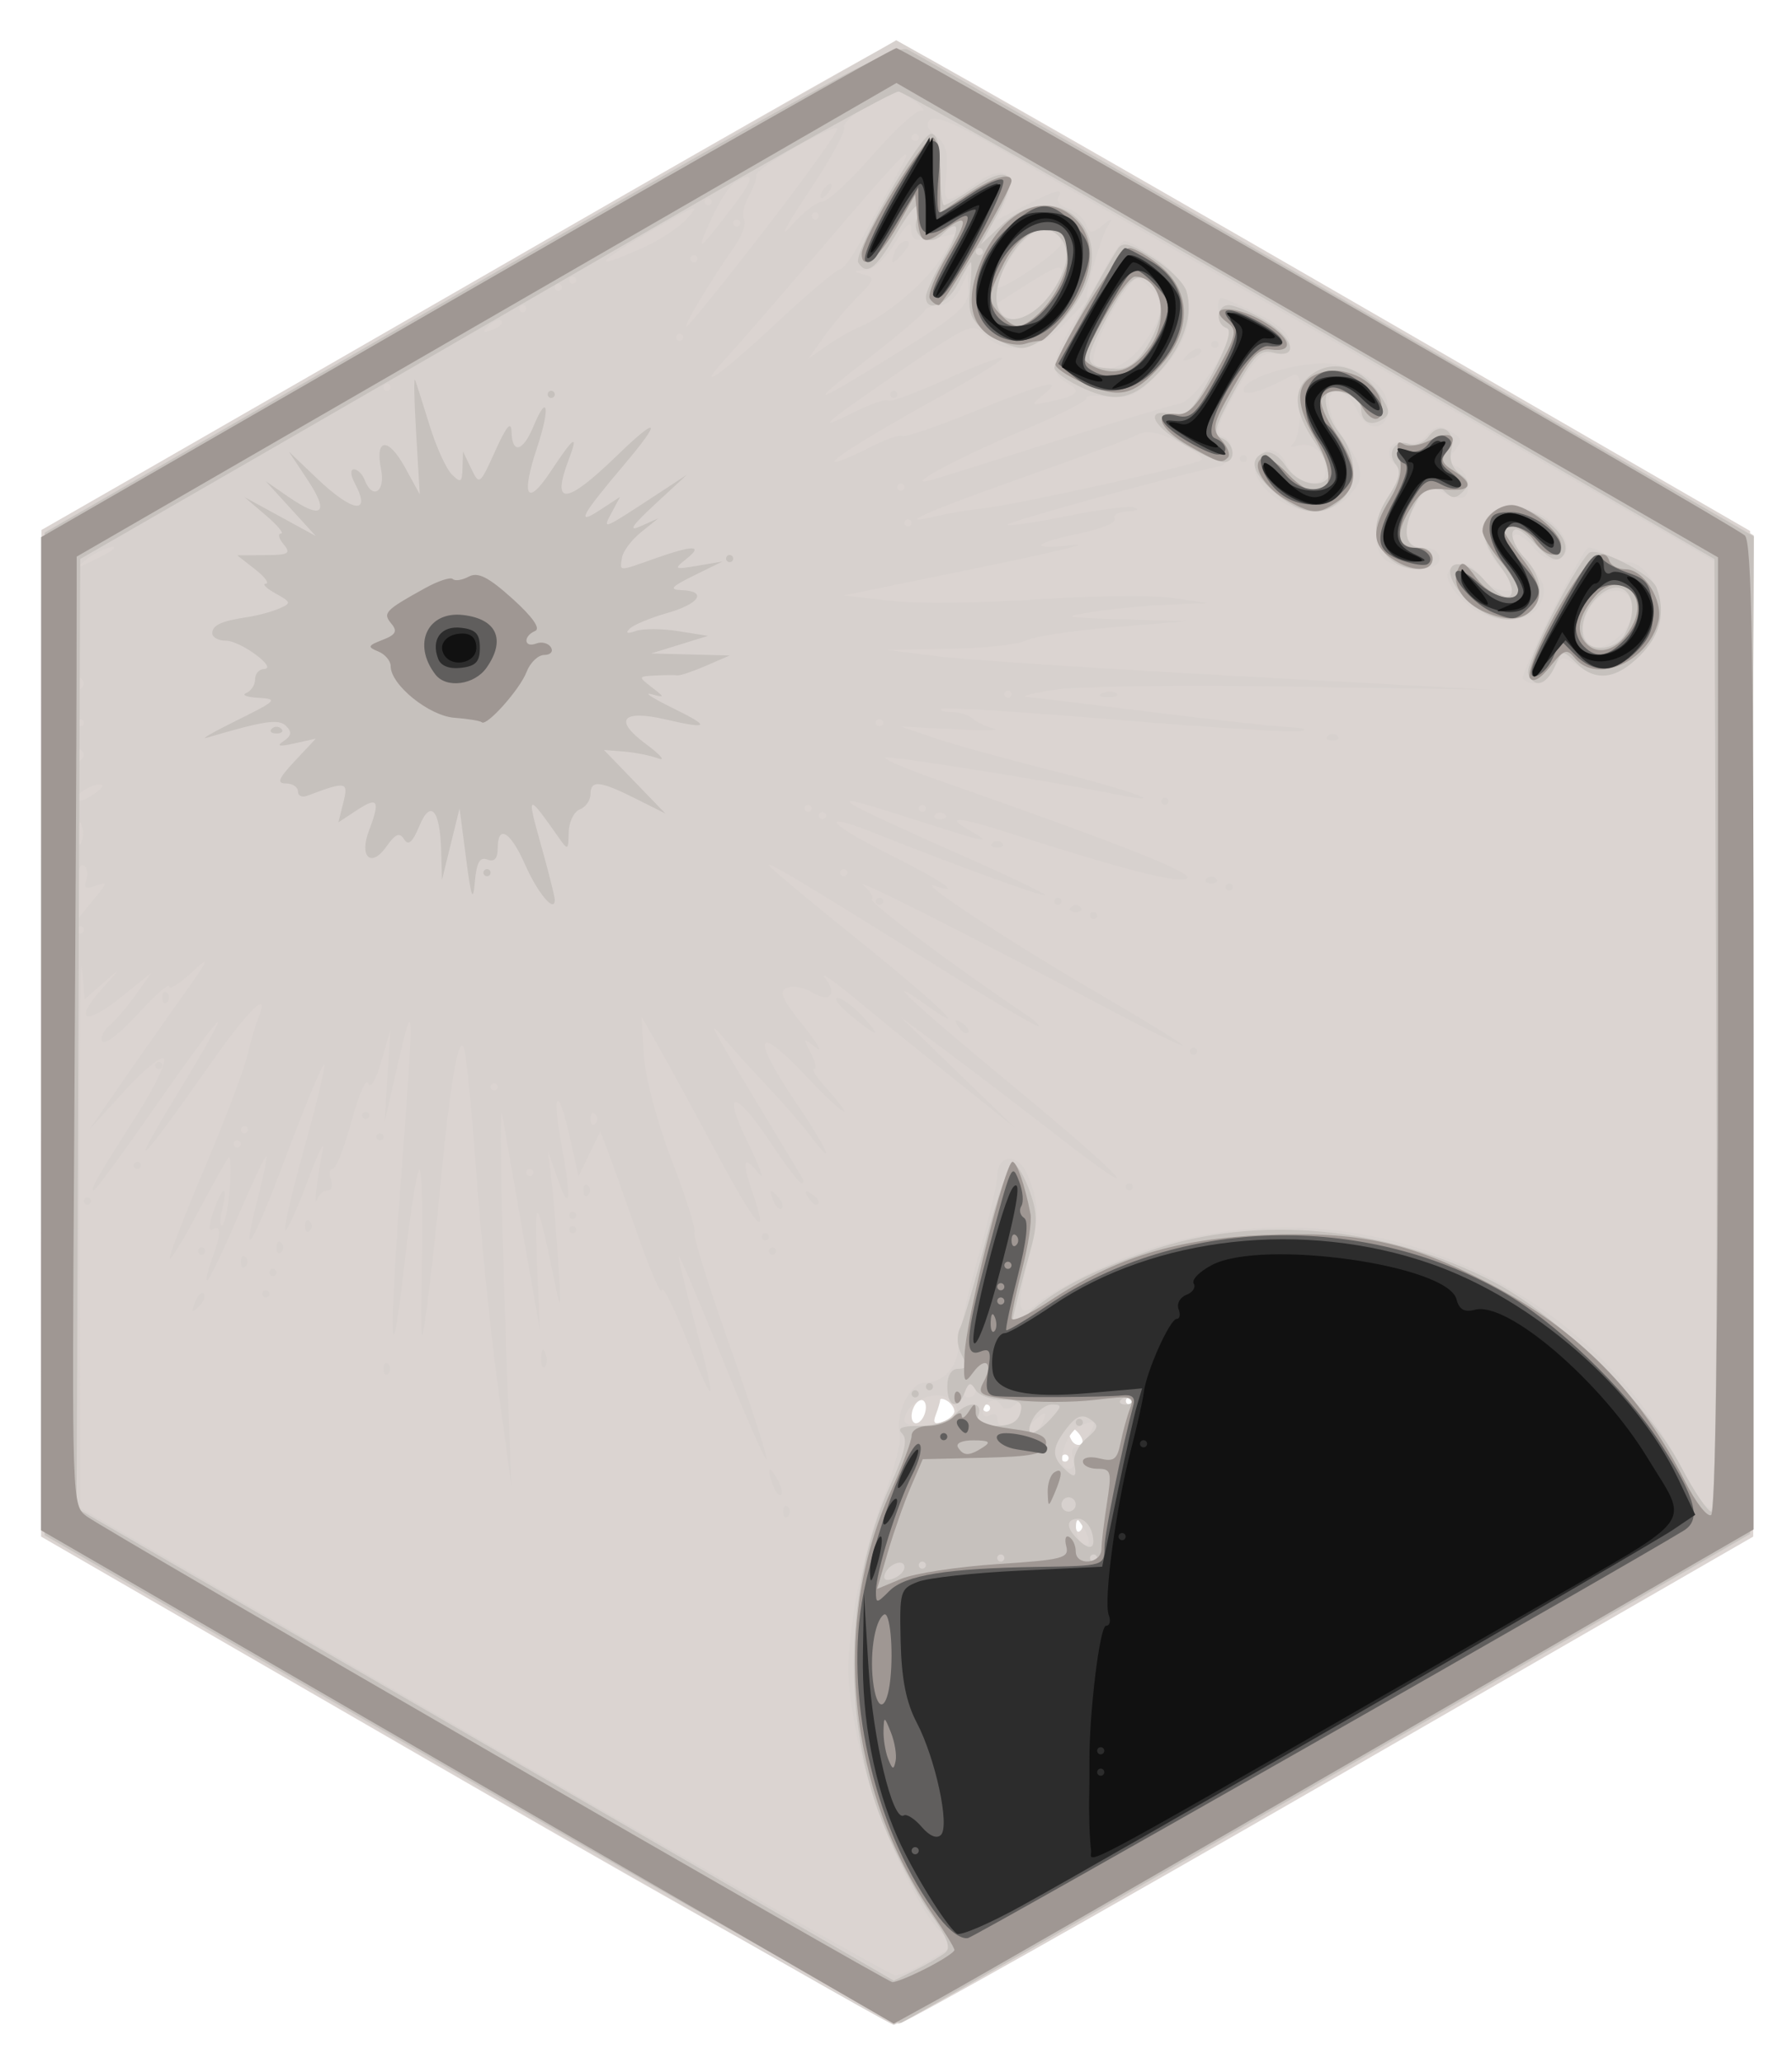
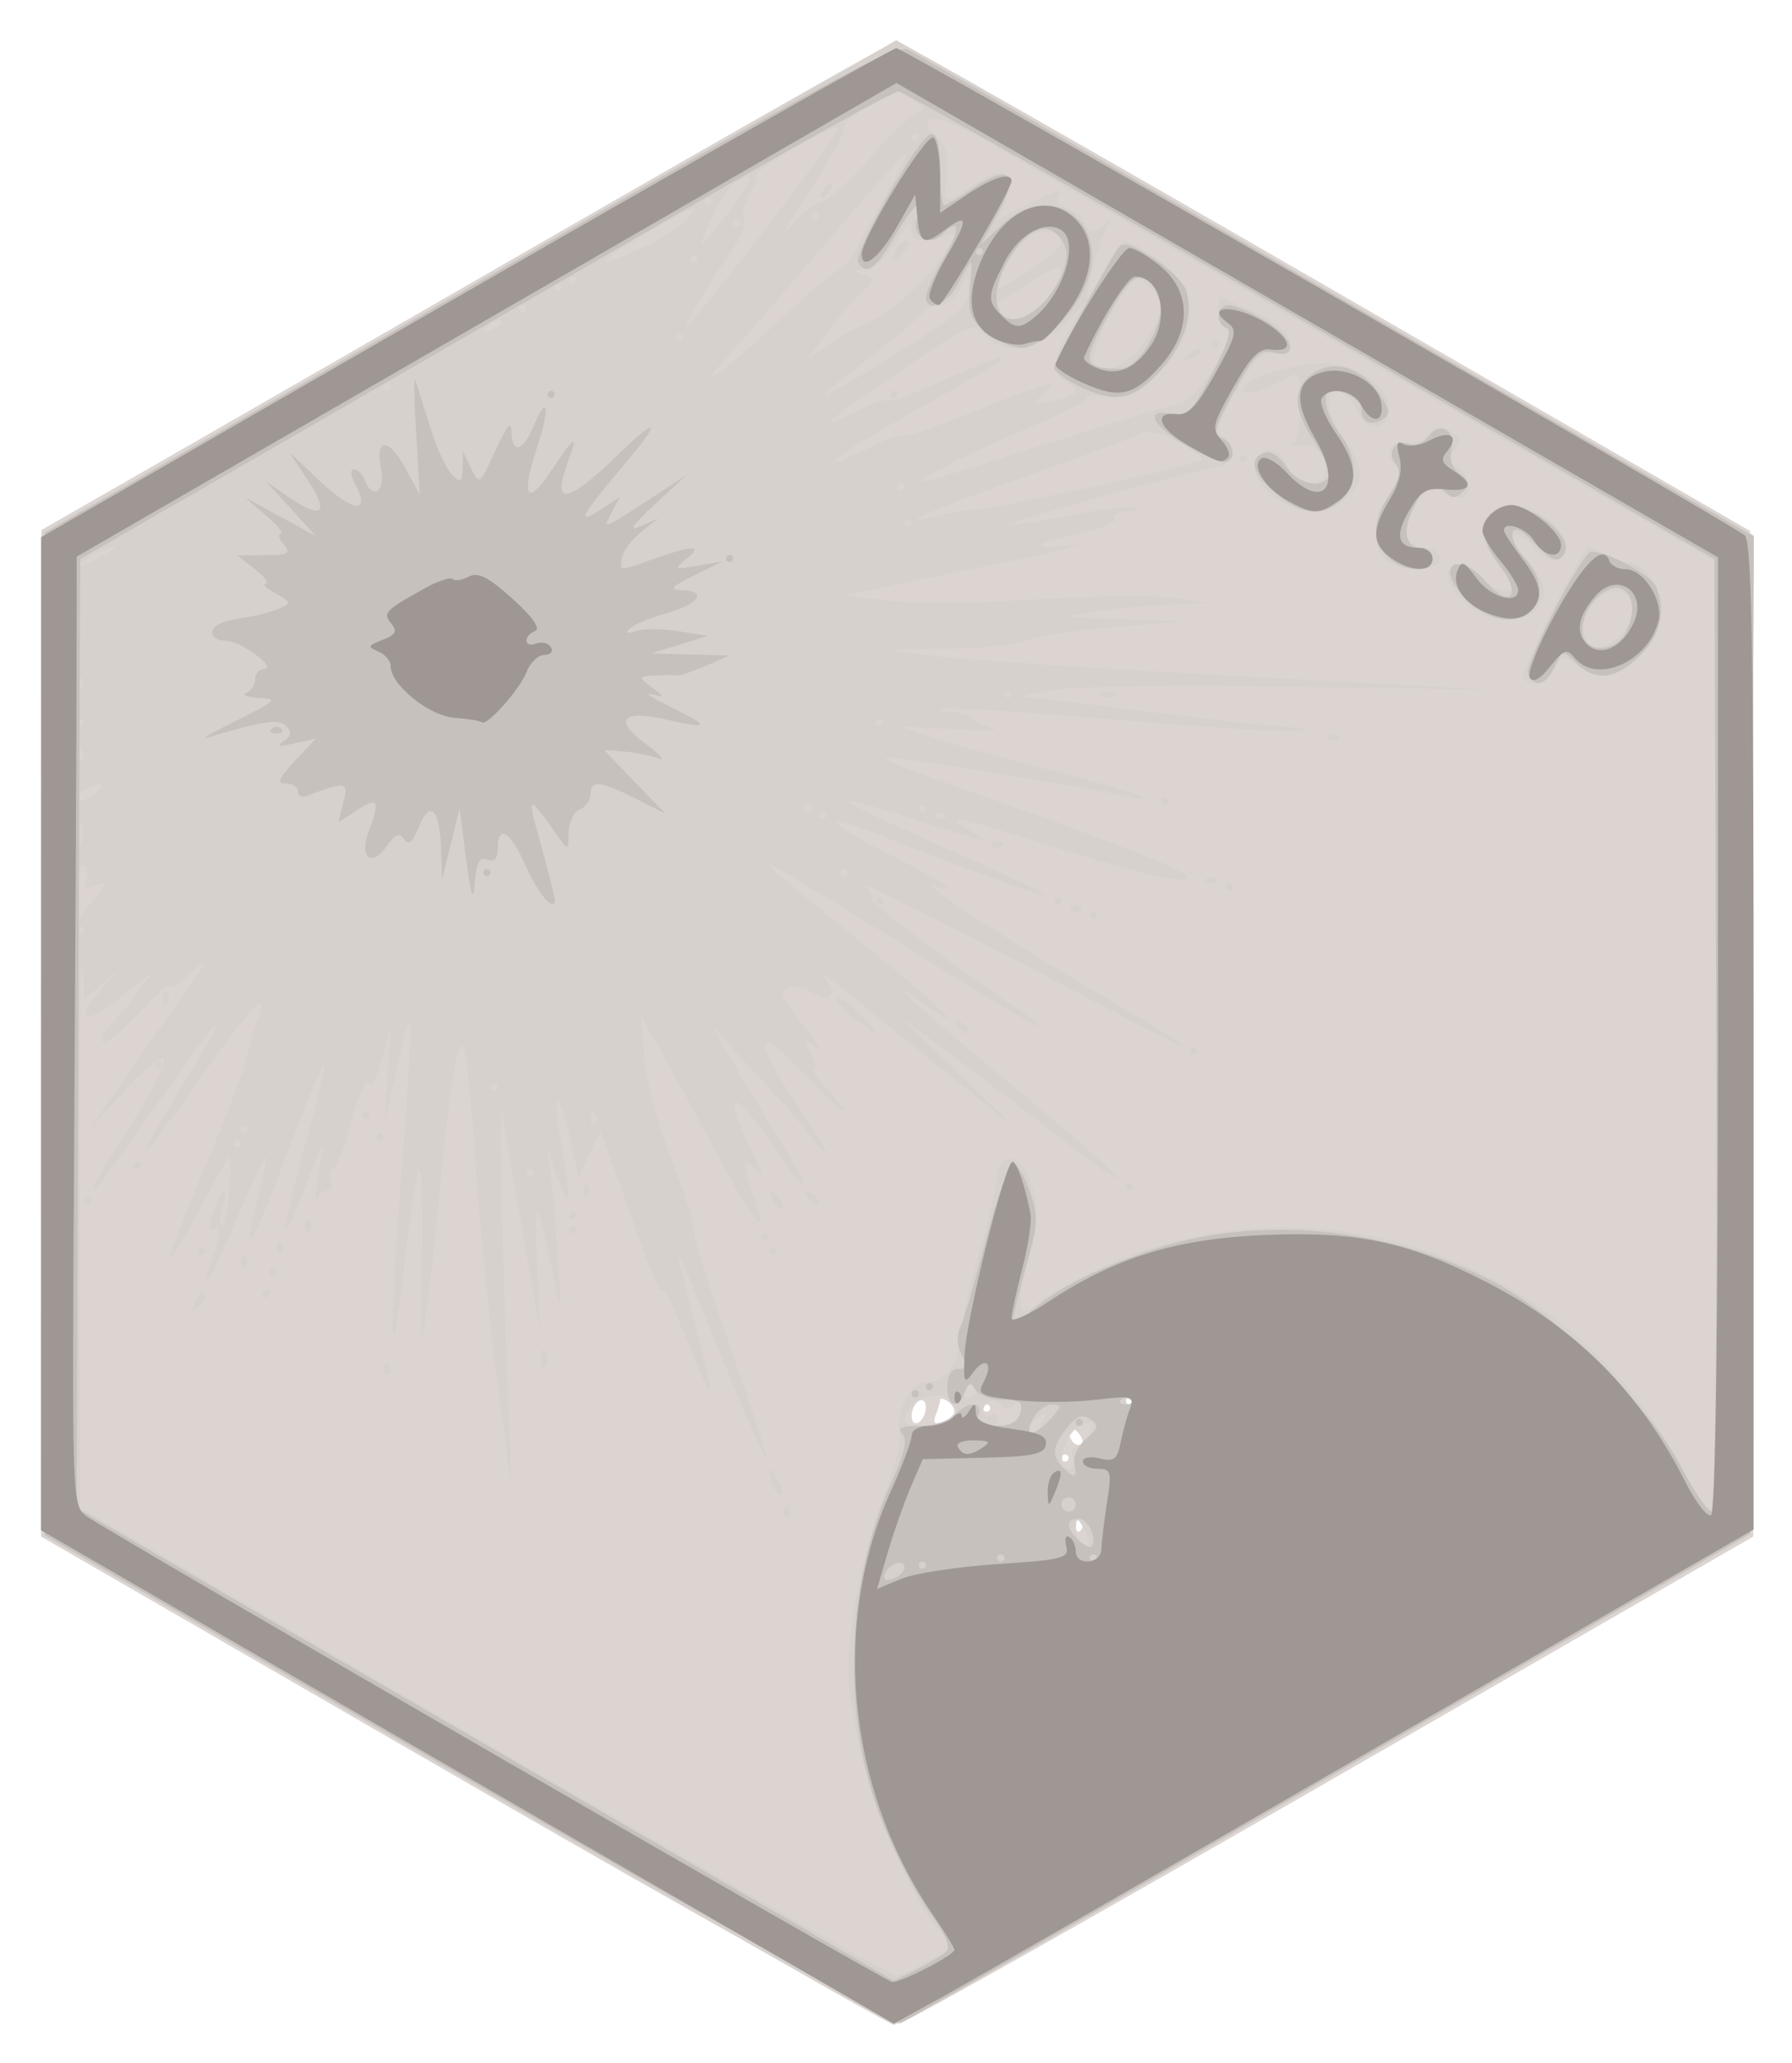
<svg xmlns="http://www.w3.org/2000/svg" role="img" viewBox="-7.66 -7.66 334.82 385.32">
  <title>MODIStsp logo</title>
  <g stroke-width="1.333">
    <path fill="#dbd4d1" d="M79.009 324.98L.019 279.333l.029-94 .029-94L19.705 80.081c10.795-6.189 46.524-26.739 79.396-45.667C131.974 15.486 159.32 0 159.871 0c.55 0 36.655 20.591 80.232 45.757l79.231 45.757.289 93.91.289 93.91-78.675 45.333c-43.271 24.933-79.701 45.474-80.956 45.647-1.255.172-37.827-20.228-81.272-45.333zm115.213-48.535c-.489-.489-.889-.089-.889.889 0 .978.4 1.378.889.889.489-.489.489-1.289 0-1.778zM192 264.667c0-.367-.3-.667-.667-.667-.367 0-.667.3-.667.667 0 .367.3.667.667.667.367 0 .667-.3.667-.667zm1.578-4.956c-.957-.957-1.578-1.035-1.578-.2 0 .758.4 1.778.889 2.267.489.489 1.199.579 1.578.2.379-.379-.021-1.399-.889-2.267zm-28.244-4.535c0-1.1-.6-1.629-1.333-1.176-.733.453-1.333 1.724-1.333 2.824s.6 1.629 1.333 1.176c.733-.453 1.333-1.724 1.333-2.824zm5.333.76c0-.612-.6-1.483-1.333-1.936-.733-.453-1.333-.538-1.333-.188 0 .35-.367 1.592-.815 2.76-.597 1.555-.239 1.903 1.333 1.3 1.182-.453 2.148-1.325 2.148-1.936zm6.667-.603c0-.367-.3-.667-.667-.667-.367 0-.667.3-.667.667s.3.667.667.667c.367 0 .667-.3.667-.667zM204 254c0-.367-.3-.667-.667-.667-.367 0-.667.3-.667.667 0 .367.3.667.667.667.367 0 .667-.3.667-.667z" />
    <path fill="#d7d1ce" d="M79.333 324.805L.667 279.192V91.657l79.564-45.9L159.795-.144l80.112 46.245 80.112 46.245-.342 93.327-.342 93.327L240 324.815c-43.633 25.198-79.933 45.767-80.667 45.709-.733-.058-36.733-20.632-80-45.719zm86.545 33.757l4.697-2.771-2.726-2.895c-5.124-5.443-12.986-23.906-15.358-36.067-2.01-10.305-2.095-13.319-.658-23.262.908-6.283 3.358-15.817 5.444-21.189 2.086-5.371 3.516-10.821 3.179-12.111-.945-3.613 1.854-9.594 4.511-9.642 3.774-.068 6.369-2.97 6.518-7.291.076-2.2 1.723-9.593 3.66-16.43 1.937-6.836 3.522-13.522 3.522-14.857 0-4.163 3.911-4.41 5.618-.354 2.315 5.497 2.32 8.26.034 16.644-2.273 8.337-1.649 10.612 2.006 7.31 1.288-1.163 6.216-3.946 10.95-6.184 40.546-19.164 89.487-2.131 109.919 38.254 1.962 3.877 4.138 6.696 4.837 6.264.786-.486 1.223-34.297 1.148-88.696l-.123-87.911-18.195-10.504c-26.606-15.36-98.025-56.524-117.501-67.724-6.422-3.693-10.431-5.276-11.262-4.445-.83.83-.426 1.92 1.134 3.062 1.841 1.346 2.299 3.084 1.904 7.226-.55 5.764-.499 5.775 5.965 1.296 4.833-3.349 7.49-1.441 5.149 3.696l-1.543 3.386 5.259-2.683c5.808-2.963 7.239-3.303 6.091-1.446-.421.681.389 1.603 1.798 2.051 1.41.447 2.925 1.758 3.368 2.913.688 1.792 1.134 1.833 3.046.283 1.929-1.565 2.067-1.539.993.183C197.936 36.798 194.783 48 195.512 48c.238 0 1.658-2.4 3.154-5.333 1.496-2.933 3.22-5.333 3.83-5.333.61 0 3.14 1.369 5.622 3.041 8.344 5.623 8.517 13.923.458 21.982-3.824 3.824-5.368 4.51-9.161 4.067-2.509-.293-4.338-.17-4.064.274.274.443-5.018 3.131-11.76 5.972-13.082 5.513-23.256 11.069-16.925 9.242C168.5 81.382 179 78.081 190 74.574c11-3.506 21.2-6.57 22.667-6.808 3.237-.525 11.32-13.326 8.92-14.126-1.477-.492-2.35-5.64-.956-5.64.347 0 3.347 1.32 6.667 2.932 3.951 1.919 6.036 3.791 6.036 5.417 0 1.796-.811 2.369-2.926 2.068-2.342-.334-3.78 1.095-7.202 7.157-3.47 6.148-3.905 7.717-2.309 8.329 2.458.943 1.799 5.04-.897 5.574-7.256 1.44-39.87 10.43-39.431 10.869.297.297 5.41-.453 11.362-1.667 5.952-1.214 11.552-1.911 12.445-1.549.893.362.238.705-1.455.763-1.693.058-2.735.661-2.315 1.34.42.679-2.545 1.922-6.588 2.761-9.023 1.873-9.597 3.08-1.018 2.139 3.483-.382-4.767 1.579-18.333 4.359L150 103.547l8.667 1.002c4.767.551 17.067.435 27.333-.257 10.267-.692 21.667-.821 25.333-.287l6.667.972-7.333.295c-4.033.162-10.333.762-14 1.333-6.207.967-5.84 1.063 5.333 1.402l12 .364-13.718 1.128c-7.545.621-14.855 1.737-16.246 2.481-1.39.744-7.817 1.44-14.282 1.546L158 113.72l9.333 1.181c5.133.649 30.633 2.328 56.667 3.732l47.333 2.551L234 120.589c-20.533-.327-40.633-.068-44.667.575-4.033.643-6.397 1.244-5.253 1.336 1.144.091 11.644 1.359 23.333 2.817 11.689 1.458 23.353 2.74 25.92 2.848 2.567.108 3.467.437 2 .73-1.467.293-17.036-.67-34.598-2.139-17.562-1.47-32.212-2.391-32.556-2.048-.343.343.556.624 1.998.624 1.442 0 3.192.542 3.889 1.204.697.662 2.467 1.501 3.933 1.865 1.467.364-1.833.43-7.333.147l-10-.515 6 2.064c3.3 1.135 13.2 3.881 22 6.103 15.139 3.822 22.788 6.595 12.667 4.592-13.972-2.765-43.152-7.418-43.615-6.956-.296.296 3.847 2.074 9.205 3.952 35.629 12.487 49.214 17.873 47.113 18.679-2.079.798-11.897-1.736-33.296-8.595-9.339-2.993-12.044-3.19-7.408-.54 4.491 2.567 3.5 2.446-6.667-.812-14.455-4.633-16.538-5.186-15.243-4.052.684.599 9.196 4.587 18.915 8.86 9.72 4.274 17.488 7.955 17.262 8.18-.397.397-16.8-5.554-31.441-11.407-11.03-4.409-9.682-2.232 2.369 3.828 10.106 5.081 13.833 7.665 8.471 5.872-3.871-1.294 13.971 10.425 30.667 20.141 8.617 5.015 15.667 9.362 15.667 9.659 0 .298-6.15-2.712-13.667-6.688-28.164-14.898-48.258-25.03-46.021-23.205 1.272 1.038 1.997 2.202 1.611 2.588-.581.581 15.597 12.692 28.707 21.489 1.813 1.217 2.859 2.212 2.323 2.212-.535 0-8.319-4.598-17.297-10.217C143.554 157.863 136 153.316 136 153.926c0 .31 7.178 6.326 15.952 13.369 15.268 12.255 22.82 19.426 13.381 12.705-9.082-6.467-2.394-.241 16.473 15.333 21.308 17.59 26.303 23.29 7.86 8.972-6.417-4.982-15.567-11.96-20.333-15.507l-8.667-6.449 10.667 10.325L182 202.999l-11.333-9.082c-6.233-4.995-14.633-11.82-18.667-15.166-4.033-3.346-6.498-5.02-5.477-3.719 2.382 3.035.787 4.678-2.531 2.606-1.404-.877-3.468-1.244-4.585-.815-1.621.622-1.025 2.033 2.947 6.978 2.738 3.409 3.831 5.299 2.427 4.199-2.408-1.888-2.462-1.832-.953 1 .879 1.65 1.173 3 .653 3-.52 0 .269 1.35 1.755 3 6.717 7.461 4.019 6.09-3.278-1.667-9.552-10.152-10.396-7.584-1.711 5.205 5.717 8.419 7.447 12.513 2.525 5.975-1.593-2.116-5.172-6.246-7.954-9.18-2.782-2.933-6.324-6.833-7.872-8.667-3.681-4.359-3.042-3.094 6.055 12 4.199 6.967 7.902 13.117 8.229 13.667.327.55.265 1-.137 1-.402 0-2.895-3.258-5.538-7.239-6.874-10.353-9.478-10.576-4.497-.385 2.229 4.56 3.212 7.241 2.184 5.957-2.981-3.722-3.403-2.742-1.366 3.17 3.308 9.603.98 7.082-6.722-7.277-4.109-7.66-8.93-16.497-10.714-19.637l-3.243-5.71.443 7.227c.254 4.14 2.492 12.547 5.239 19.682 2.637 6.851 4.533 12.88 4.212 13.399-.32.519 2.687 10.155 6.683 21.414 3.996 11.259 7.048 20.689 6.782 20.955-.266.266-3.987-8.213-8.27-18.841-4.283-10.628-7.921-19.187-8.086-19.02-.164.167 1.147 5.704 2.913 12.304 4.307 16.088 3.988 16.842-1.41 3.333-2.49-6.233-4.613-10.433-4.716-9.333-.104 1.1-2.178-3.7-4.61-10.667-2.432-6.967-4.976-14.089-5.654-15.827l-1.233-3.161-2.027 4.185-2.027 4.185-1.67-7.461c-2.17-9.695-3.375-8.487-1.524 1.527 1.909 10.328 1.636 13.07-.653 6.552l-1.873-5.333.65 5.333C95.724 215.6 96.292 222.5 96.63 228c.585 9.537.55 9.691-.752 3.333-3.212-15.678-3.766-16.252-3.218-3.333l.538 12.667-3.162-18c-1.739-9.9-3.468-19.8-3.841-22-.659-3.883-.112 22.815 1.105 54L87.898 270l-2.526-18.667c-1.389-10.267-3.212-28.267-4.051-40C80.482 199.6 79.438 189.1 79 188c-.985-2.477-2.594 6.913-4.342 25.333-.73 7.7-1.89 18.2-2.578 23.333-1.103 8.237-1.208 7.169-.892-9.095.197-10.136-.062-17.636-.574-16.667-.513.969-1.709 8.662-2.659 17.096-2.644 23.476-3.007 15.42-.695-15.422 2.502-33.372 2.456-34.87-.645-21.245L64.187 202l.549-8.667.549-8.667-1.729 6c-.987 3.425-2.022 5.153-2.411 4.027-.375-1.085-1.775 2.065-3.111 7-1.336 4.935-2.921 8.973-3.523 8.973s-.748.9-.326 2c.422 1.1.147 2-.611 2s-1.645.75-1.971 1.667c-.695 1.957-.064-3.686 1.027-9.178.418-2.102-.859.522-2.838 5.831-1.979 5.309-3.85 9.4-4.16 9.091-.309-.309 1.315-7.285 3.608-15.503 2.294-8.217 3.95-15.161 3.68-15.431-.27-.27-3.434 7.324-7.031 16.876-6.738 17.891-8.658 20.755-5.34 7.964 1.043-4.022 1.739-7.471 1.546-7.664-.193-.193-2.66 5.04-5.482 11.629-2.822 6.589-5.332 11.779-5.577 11.534-.245-.245.171-2.068.925-4.051 1.716-4.512 1.748-6.489.091-5.464-.759.469-.705-.857.13-3.255 1.76-5.048 2.833-5.294 1.654-.379-.484 2.017-.451 3.272.073 2.79.524-.482 1.141-3.665 1.371-7.072.23-3.408.138-5.916-.204-5.574-.342.342-2.959 5.024-5.815 10.405-2.856 5.381-5.209 9.182-5.228 8.448-.019-.735 2.973-8.434 6.649-17.109 3.676-8.675 7.207-17.974 7.846-20.664.639-2.69 1.595-5.941 2.125-7.224 2.249-5.447-1.856-1.474-9.006 8.716-14.155 20.172-15.932 21.495-5.071 3.776 3.767-6.146 6.668-11.357 6.445-11.58-.223-.223-5.386 6.756-11.474 15.508-6.088 8.752-11.349 15.913-11.689 15.913-.784 0 .587-2.398 7.984-13.965 3.27-5.114 5.588-9.877 5.151-10.584-.437-.707-3.759 1.977-7.383 5.965l-6.588 7.25 5.517-8c3.034-4.4 8.303-11.9 11.709-16.667 5.256-7.356 5.554-8.074 1.971-4.751-2.321 2.154-4.234 3.354-4.25 2.667-.016-.687-2.662 1.632-5.879 5.153-3.217 3.521-6.197 5.839-6.623 5.151-.425-.688.148-2.016 1.274-2.951 1.126-.935 3.362-3.545 4.969-5.802l2.921-4.103-5.65 4.54c-6.781 5.449-9.014 4.456-3.553-1.581 3.577-3.954 3.603-4.051.32-1.166l-3.583 3.149-.526-5.82c-.289-3.201-.477 18.174-.417 47.501l.108 53.321 75.333 43.622c41.433 23.992 76.049 43.648 76.924 43.679.875.031 3.704-1.19 6.288-2.715zm-27.211-83.895c0-.978.4-1.378.889-.889.489.489.489 1.289 0 1.778-.489.489-.889.089-.889-.889zm-1.835-4.718c-1.287-3.353-.907-4.218.665-1.515.778 1.338 1.134 2.714.791 3.058-.343.343-.998-.351-1.456-1.542zM64 248c0-.978.4-1.378.889-.889.489.489.489 1.289 0 1.778C64.4 249.378 64 248.978 64 248zm29.439-2.111c.064-1.553.38-1.869.806-.806.385.962.338 2.112-.105 2.556-.443.443-.758-.344-.7-1.75zm-64.686-10.28c.501-1.315 1.246-2.055 1.657-1.644.411.411.001 1.486-.91 2.391-1.317 1.307-1.47 1.154-.746-.746zM41.333 234c0-.367.3-.667.667-.667s.667.3.667.667c0 .367-.3.667-.667.667s-.667-.3-.667-.667zm1.333-4c0-.367.3-.667.667-.667.367 0 .667.3.667.667 0 .367-.3.667-.667.667-.367 0-.667-.3-.667-.667zm-5.333-2c0-.978.4-1.378.889-.889.489.489.489 1.289 0 1.778-.489.489-.889.089-.889-.889zm-8-2c0-.367.3-.667.667-.667s.667.3.667.667c0 .367-.3.667-.667.667s-.667-.3-.667-.667zM44 225.333c0-.978.4-1.378.889-.889.489.489.489 1.289 0 1.778C44.4 226.711 44 226.311 44 225.333zM136 226c0-.367.3-.667.667-.667.367 0 .667.3.667.667 0 .367-.3.667-.667.667-.367 0-.667-.3-.667-.667zm-1.333-2.667c0-.367.3-.667.667-.667.367 0 .667.3.667.667s-.3.667-.667.667c-.367 0-.667-.3-.667-.667zm-85.333-2c0-.978.4-1.378.889-.889.489.489.489 1.289 0 1.778-.489.489-.889.089-.889-.889zM98.667 222c0-.367.3-.667.667-.667.367 0 .667.3.667.667 0 .367-.3.667-.667.667-.367 0-.667-.3-.667-.667zm0-2.667c0-.367.3-.667.667-.667.367 0 .667.3.667.667S99.7 220 99.333 220c-.367 0-.667-.3-.667-.667zm38.086-2.942c-.724-1.9-.57-2.053.746-.746.911.904 1.321 1.98.91 2.391-.411.411-1.156-.329-1.657-1.644zM8 216.667C8 216.3 8.3 216 8.667 216c.367 0 .667.3.667.667 0 .367-.3.667-.667.667-.367 0-.667-.3-.667-.667zm135.206-.873c-.589-.954-.366-1.177.588-.588 1.537.95 2.064 2.127.951 2.127-.323 0-1.016-.693-1.539-1.539zm-41.873-1.127c0-.978.4-1.378.889-.889.489.489.489 1.289 0 1.778-.489.489-.889.089-.889-.889zM202.667 214c0-.367.3-.667.667-.667.367 0 .667.3.667.667 0 .367-.3.667-.667.667-.367 0-.667-.3-.667-.667zm-185.333-4c0-.367.3-.667.667-.667s.667.3.667.667c0 .367-.3.667-.667.667s-.667-.3-.667-.667zm45.333-5.333c0-.367.3-.667.667-.667.367 0 .667.3.667.667 0 .367-.3.667-.667.667-.367 0-.667-.3-.667-.667zm-2.667-4c0-.367.3-.667.667-.667.367 0 .667.3.667.667 0 .367-.3.667-.667.667-.367 0-.667-.3-.667-.667zm-38.667-9.333c0-.367.3-.667.667-.667s.667.3.667.667S22.367 192 22 192s-.667-.3-.667-.667zm193.333-2.667c0-.367.3-.667.667-.667.367 0 .667.3.667.667 0 .367-.3.667-.667.667-.367 0-.667-.3-.667-.667zm-63.333-6.625c-2.2-1.803-3.355-3.3-2.566-3.327.789-.026 2.843 1.452 4.566 3.285 3.979 4.236 3.138 4.253-2 .041zm19.873 1.753c-.589-.954-.366-1.177.588-.588 1.537.95 2.064 2.127.951 2.127-.323 0-1.016-.693-1.539-1.539zm-148.539-5.127c0-.978.4-1.378.889-.889.489.489.489 1.289 0 1.778-.489.489-.889.089-.889-.889zM196 163.333c0-.367.3-.667.667-.667.367 0 .667.3.667.667s-.3.667-.667.667c-.367 0-.667-.3-.667-.667zm-3.556-1.556c.489-.489 1.289-.489 1.778 0 .489.489.089.889-.889.889-.978 0-1.378-.4-.889-.889zM156 160.667c0-.367.3-.667.667-.667.367 0 .667.3.667.667 0 .367-.3.667-.667.667-.367 0-.667-.3-.667-.667zm33.333 0c0-.367.3-.667.667-.667s.667.3.667.667c0 .367-.3.667-.667.667s-.667-.3-.667-.667zm32-2.667c0-.367.3-.667.667-.667s.667.3.667.667c0 .367-.3.667-.667.667s-.667-.3-.667-.667zm-3.556-1.556c.489-.489 1.289-.489 1.778 0 .489.489.089.889-.889.889-.978 0-1.378-.4-.889-.889zm-40-6.667c.489-.489 1.289-.489 1.778 0 .489.489.089.889-.889.889-.978 0-1.378-.4-.889-.889zM209.333 142c0-.367.3-.667.667-.667s.667.3.667.667c0 .367-.3.667-.667.667s-.667-.3-.667-.667zm31.111-12.222c.489-.489 1.289-.489 1.778 0 .489.489.089.889-.889.889-.978 0-1.378-.4-.889-.889zm-42.028-8.022c.962-.385 2.112-.338 2.556.105.443.443-.344.758-1.75.7-1.553-.064-1.869-.38-.806-.806zm78.481-2.636c-.686-.686 9.633-21.625 12.026-24.402.292-.339 1.696.111 3.119 1s3.403 1.616 4.399 1.616c3.074 0 6.225 4.66 6.225 9.208 0 3.009-1.19 5.521-3.897 8.228-4.365 4.365-7.47 4.859-11.742 1.866-2.666-1.867-3.016-1.813-4.344.667-1.432 2.675-4.092 3.511-5.786 1.817zm17.998-7.993c3.639-3.294 3.23-8.46-.67-8.46-3.517 0-7.054 5.25-5.778 8.577 1.035 2.698 3.384 2.655 6.447-.117zm-28.956-6.399c-3.783-3.783-4.131-5.815-1.188-6.944 1.272-.488 2.861.308 4.076 2.042 1.095 1.563 3.21 2.842 4.7 2.842 2.551 0 2.504-.245-.813-4.186-4.962-5.897-4.257-10.998 1.597-11.563 6.596-.637 14.339 7.894 9.019 9.935-1.177.452-3.054-.528-4.552-2.375-1.402-1.729-3.003-2.691-3.558-2.139-.555.553.204 2.353 1.687 4 4.168 4.63 4.663 6.06 3.107 8.967-2.122 3.964-9.85 3.647-14.075-.579zm-14.273-7.501c-3.113-1.813-2.951-7.245.377-12.63 1.717-2.778 2.206-4.697 1.333-5.236-2.564-1.585-1.567-5.054 1.241-4.32 1.44.376 3.313-.154 4.163-1.178 1.8-2.169 2.533-2.256 5.133-.61 1.58 1 1.612 1.576.183 3.297-1.442 1.737-1.371 2.224.419 2.911 2.374.911 2.99 5.873.729 5.873-.782 0-2.474-.563-3.761-1.252-1.861-.996-2.821-.436-4.695 2.736-2.749 4.653-2.002 7.85 1.835 7.85 1.519 0 2.708.879 2.708 2 0 2.328-6.031 2.678-9.667.56zm-21.484-12.294c-2.424-1.94-3.635-3.999-3.318-5.645.713-3.702 4.236-3.897 5.804-.322C234.376 82.857 240 83.926 240 80.359c0-3.333-2.488-5.644-5.162-4.796-1.282.407-1.625.228-.838-.438.733-.619 1.348-3.924 1.365-7.345.028-5.454-.248-6.069-2.244-5.001-5.542 2.966-9.007 3.807-8.321 2.02.727-1.894 8.235-4.314 14.282-4.604 4.893-.234 11.172 3.071 12.243 6.444 1.704 5.369-3.04 7.542-5.342 2.446-.724-1.603-2.066-3.152-2.982-3.444-3.244-1.033-3.108 3.415.256 8.372 4.108 6.054 4.226 7.837.743 11.319-3.529 3.529-9.109 3.367-13.817-.401zM224 78c0-.367.3-.667.667-.667.367 0 .667.3.667.667s-.3.667-.667.667c-.367 0-.667-.3-.667-.667zm-9.689-19.499c.904-.911 1.98-1.321 2.391-.91.411.411-.329 1.156-1.644 1.657-1.9.724-2.053.57-.746-.746zm4.356-1.835c0-.367.3-.667.667-.667.367 0 .667.3.667.667 0 .367-.3.667-.667.667-.367 0-.667-.3-.667-.667zm-23.837 221.1c-1.162-1.998-1.422-2.056-1.456-.322-.043 2.245 1.359 4.267 2.304 3.322.312-.312-.07-1.662-.848-3zm-1.978-13.1c-.422-1.1-.207-2 .477-2s1.879-1.186 2.655-2.635c1.259-2.352 1.095-2.518-1.523-1.55-3.107 1.149-5.137 8.184-2.363 8.184.837 0 1.176-.9.754-2zm-5.63-6.855c.702-1.83.507-1.912-1.191-.503-2.314 1.92-2.554 2.692-.84 2.692.655 0 1.569-.985 2.031-2.189zm-16.923-.643c1.109-1.109 1.102-1.923-.027-3.132-2.469-2.643-8.842-.048-8.917 3.63-.032 1.574 7.28 1.167 8.945-.498zm12.775-1.244c.567-2.17.346-2.435-1.059-1.269-1.248 1.036-2.038 1.052-2.654.054-.992-1.605-3.36-.584-3.36 1.448 0 .733.6.963 1.333.509.733-.453 1.333-.189 1.333.588 0 2.573 3.676 1.462 4.406-1.331zM204 254c0-.367-.3-.667-.667-.667-.367 0-.667.3-.667.667 0 .367.3.667.667.667.367 0 .667-.3.667-.667zm-29.333-2c0-.733-.265-1.333-.588-1.333-.323 0-.959.6-1.412 1.333-.453.733-.189 1.333.588 1.333s1.412-.6 1.412-1.333zM92 211.333c0-.367-.3-.667-.667-.667-.367 0-.667.3-.667.667s.3.667.667.667C91.7 212 92 211.7 92 211.333zM37.333 206c0-.367-.3-.667-.667-.667-.367 0-.667.3-.667.667 0 .367.3.667.667.667.367 0 .667-.3.667-.667zm1.333-2.667c0-.367-.3-.667-.667-.667s-.667.3-.667.667.3.667.667.667.667-.3.667-.667zm64.889-2.889c-.489-.489-.889-.089-.889.889 0 .978.4 1.378.889.889.489-.489.489-1.289 0-1.778zm-18.222-5.111c0-.367-.3-.667-.667-.667-.367 0-.667.3-.667.667s.3.667.667.667c.367 0 .667-.3.667-.667zM8 166c0-.367-.3-.667-.667-.667-.367 0-.667.3-.667.667 0 .367.3.667.667.667.367 0 .667-.3.667-.667zm2.014-5.893c2.488-3.027 2.499-3.17.171-2.318-1.847.676-2.288.403-1.725-1.065.416-1.085.183-2.327-.518-2.76-.734-.454-1.275 1.601-1.275 4.846 0 3.099.156 5.384.348 5.079.191-.306 1.541-2.007 3-3.782zm140.652-4.774c0-.367-.3-.667-.667-.667s-.667.3-.667.667.3.667.667.667.667-.3.667-.667zm-143.117-9c-.37-.917-.673-.167-.673 1.667 0 1.833.303 2.583.673 1.667.37-.917.37-2.417 0-3.333zm139.117-1.667c0-.367-.3-.667-.667-.667s-.667.3-.667.667c0 .367.3.667.667.667s.667-.3.667-.667zm22.222-.222c-.489-.489-1.289-.489-1.778 0-.489.489-.089.889.889.889.978 0 1.378-.4.889-.889zM144 143.333c0-.367-.3-.667-.667-.667-.367 0-.667.3-.667.667s.3.667.667.667c.367 0 .667-.3.667-.667zm21.333 0c0-.367-.3-.667-.667-.667-.367 0-.667.3-.667.667s.3.667.667.667c.367 0 .667-.3.667-.667zm-153.87-4.314c-.79-.79-4.797 1.271-4.797 2.468 0 .661 1.173.47 2.606-.426 1.433-.895 2.419-1.814 2.191-2.043zm-3.908-6.575c-.489-.489-.889-.089-.889.889 0 .978.4 1.378.889.889.489-.489.489-1.289 0-1.778zM8 127.333c0-.367-.3-.667-.667-.667-.367 0-.667.3-.667.667s.3.667.667.667C7.7 128 8 127.7 8 127.333zm149.333 0c0-.367-.3-.667-.667-.667-.367 0-.667.3-.667.667s.3.667.667.667c.367 0 .667-.3.667-.667zm24-5.333c0-.367-.3-.667-.667-.667-.367 0-.667.3-.667.667 0 .367.3.667.667.667.367 0 .667-.3.667-.667zM7.556 119.111c-.489-.489-.889-.089-.889.889s.4 1.378.889.889c.489-.489.489-1.289 0-1.778zm5.667-23.958c1.83-1.601-2.51-.114-4.634 1.587-2.44 1.955-2.398 1.983.745.486 1.833-.873 3.583-1.806 3.889-2.074zM162.667 90c0-.367-.3-.667-.667-.667s-.667.3-.667.667.3.667.667.667.667-.3.667-.667zM176 87.287c6.087-.631 39.959-8.135 40.881-9.057.391-.391-1.618-1.899-4.464-3.351-3.55-1.811-5.859-2.258-7.351-1.423-1.197.67-10.751 4.24-21.231 7.935-18.35 6.469-24.884 9.378-16.502 7.348 2.2-.533 6.1-1.186 8.667-1.452zm-14.667-3.954c0-.367-.3-.667-.667-.667-.367 0-.667.3-.667.667s.3.667.667.667c.367 0 .667-.3.667-.667zm-6.484-7.426c2.975-1.518 5.694-2.475 6.041-2.128.347.347 6.388-1.711 13.425-4.574 13.82-5.623 16.99-6.386 12.94-3.114-2.46 1.987-2.39 2.048 1.409 1.225 5.18-1.122 5.839-1.889 2.992-3.482-3.065-1.715-2.929-3.964.611-10.091l2.933-5.076L191.065 53c-4.773 5.003-10.983 5.806-14.731 1.905-2.247-2.339-2.801-2.109-15 6.219-15.225 10.394-17.202 12.107-9.537 8.264 3.188-1.599 6.096-2.606 6.463-2.239.367.367 5.201-1.399 10.742-3.924 5.541-2.525 10.316-4.35 10.611-4.056.295.295-4.447 3.28-10.538 6.635-13.498 7.434-22.102 12.767-20.687 12.823.579.023 3.487-1.2 6.463-2.718zM158.667 66c0-.367.3-.667.667-.667.367 0 .667.3.667.667 0 .367-.3.667-.667.667-.367 0-.667-.3-.667-.667zm1.727-8c10.886-6.737 12.913-8.526 12.843-11.333l-.083-3.333-1.447 3c-.796 1.65-2.505 3-3.799 3-1.294 0-2.552.469-2.796 1.043-.244.574-4.944 4.561-10.444 8.861-12.027 9.403-11.164 9.216 5.727-1.238zm-95.06 6.667c0-.367-.3-.667-.667-.667C64.3 64 64 64.3 64 64.667c0 .367.3.667.667.667.367 0 .667-.3.667-.667zm72.086-12c5.881-5.5 11.207-10 11.835-10s2.469-2.55 4.09-5.667c1.621-3.117 4.477-8.367 6.346-11.667 4.225-7.457 2.701-5.975-14.396 14-7.532 8.8-15.217 17.65-17.078 19.667-6.586 7.137-1.346 3.531 9.202-6.333zm68.868 3.469c3.635-5.407 3.777-7.214.803-10.189-2.102-2.102-2.36-2.087-4.104.238-3.579 4.771-7.08 12.584-6.244 13.937 1.597 2.584 6.507.534 9.545-3.986zm-53.096-2.856c5.074-2.162 12.597-8.658 15.205-13.129l2.396-4.109-4.063.813c-3.362.672-4.073.381-4.122-1.687-.041-1.739-.955-.982-3 2.487-1.724 2.924-4.044 5.056-5.608 5.155-2.346.148-2.378.243-.263.791 2.149.557 2.028.999-1.134 4.161-1.946 1.946-4.815 5.346-6.376 7.555l-2.838 4.017 3.306-2.347c1.818-1.291 4.742-2.959 6.498-3.707zm6.326-13.947c.422-1.1 1.377-2 2.121-2 .78 0 .651.847-.306 2-.913 1.1-1.868 2-2.121 2-.254 0-.116-.9.306-2zm-39.518 16c0-.367-.3-.667-.667-.667-.367 0-.667.3-.667.667 0 .367.3.667.667.667.367 0 .667-.3.667-.667zM86.035 52.258c-.411-.411-1.486-.001-2.391.91-1.307 1.317-1.154 1.47.746.746 1.315-.501 2.055-1.246 1.644-1.657zm49.281-17.121c7.737-10.008 13.792-18.473 13.455-18.81-.842-.842-15.446 7.611-15.127 8.755.141.505-.499 2.28-1.422 3.945-.923 1.665-1.313 3.619-.866 4.342.447.723-.341 2.961-1.75 4.972-4.583 6.542-9.655 14.991-8.998 14.991.353 0 6.972-8.188 14.709-18.197zm52.587 13.35c1.52-1.932 2.763-4.341 2.763-5.352 0-1.688-1.114-1.148-11.8 5.721-.257.165-.071.94.412 1.722 1.566 2.534 5.793 1.509 8.625-2.091zM90.667 50c0-.367-.3-.667-.667-.667s-.667.3-.667.667.3.667.667.667.667-.3.667-.667zm6.667-4c0-.367-.3-.667-.667-.667-.367 0-.667.3-.667.667s.3.667.667.667c.367 0 .667-.3.667-.667zm93.291-8.222c.059-2.172-2.847-2.979-5.611-1.558-1.999 1.028-6.347 7.648-6.347 9.663 0 1.444 11.918-6.634 11.958-8.105zM100 44.667C100 44.3 99.7 44 99.333 44c-.367 0-.667.3-.667.667 0 .367.3.667.667.667.367 0 .667-.3.667-.667zm12.247-5.952c3.255-1.44 7.082-3.954 8.503-5.587 2.316-2.661 1.894-2.576-4.083.825-13.011 7.405-14.834 9.368-4.42 4.761zm10.42 1.952c0-.367-.3-.667-.667-.667s-.667.3-.667.667c0 .367.3.667.667.667s.667-.3.667-.667zM129.208 31c4.145-5.4 4.257-6.977.321-4.482-.992.629-2.977 3.77-4.411 6.98-2.81 6.292-2.52 6.115 4.09-2.497zm16.731-.985c1.034-.008 5.275-3.915 9.426-8.681 4.151-4.767 8.242-8.508 9.091-8.314.849.194.379-.556-1.044-1.667-1.423-1.111-3.039-2.019-3.59-2.019-2.231 0-10.434 5.676-9.766 6.757.395.639-2.617 6.131-6.694 12.203-4.077 6.072-5.588 8.947-3.357 6.388 2.23-2.559 4.901-4.659 5.934-4.667zM146 28c.453-.733 1.124-1.333 1.491-1.333.367 0 .296.6-.157 1.333-.453.733-1.124 1.333-1.491 1.333-.367 0-.296-.6.157-1.333zm-15.333 6c0-.367-.3-.667-.667-.667s-.667.3-.667.667.3.667.667.667.667-.3.667-.667zm14.667-1.333c0-.367-.3-.667-.667-.667-.367 0-.667.3-.667.667 0 .367.3.667.667.667.367 0 .667-.3.667-.667zm-20-2.667c0-.367-.3-.667-.667-.667-.367 0-.667.3-.667.667s.3.667.667.667c.367 0 .667-.3.667-.667zM164 18c0-.367-.3-.667-.667-.667-.367 0-.667.3-.667.667s.3.667.667.667c.367 0 .667-.3.667-.667z" />
    <path fill="#c6c1bd" d="M80 324.842L.667 279.041V91.866L80 46.066C147.033 7.367 159.747.477 162 1.627c1.467.749 37.621 21.51 80.342 46.136l77.676 44.774-.342 93.139-.342 93.139-78.667 45.426c-43.267 24.984-79.267 45.646-80 45.914-.733.269-37.033-20.122-80.667-45.313zm88.925 32.223c1.18-.94.421-2.898-2.934-7.567-2.489-3.465-6.449-11.069-8.8-16.899-7.554-18.734-6.961-44.21 1.463-62.787 2.702-5.958 3.328-8.63 2.271-9.687-1.057-1.057-.144-1.459 3.311-1.459 2.624 0 5.517-.9 6.43-2 .913-1.1 2.468-2 3.455-2 1.048 0 1.475.833 1.027 2-.577 1.503.223 2 3.22 2 2.745 0 4.186-.762 4.626-2.444.513-1.963-.136-2.444-3.295-2.444-2.164 0-4.449-.833-5.079-1.852-.936-1.514-1.305-1.433-2.025.444-1.306 3.404-3.262 2.782-3.262-1.037 0-2.108.752-3.333 2.047-3.333 1.634 0 1.759-.538.62-2.667-.863-1.613-.968-3.589-.266-5 .638-1.283 2.843-8.805 4.9-16.716 2.056-7.91 4.356-14.177 5.111-13.925.755.252 2.139 2.672 3.076 5.379 1.396 4.031 1.38 6.068-.086 11.258-.985 3.485-2.202 8.137-2.704 10.337l-.914 4 3.109-2.784c5.241-4.694 11.965-8.186 23.109-11.998 19.74-6.754 43.908-4.551 64 5.834 12.043 6.225 29.023 22.958 35.127 34.616 2.4 4.583 4.932 8.333 5.627 8.333.788 0 1.135-33.524.922-88.959l-.343-88.959-75.333-43.603C195.9 29.165 161.206 9.496 160.236 9.438c-.97-.058-21.07 11.098-44.667 24.79C91.973 47.92 57.967 67.586 40 77.931l-32.667 18.808-.343 88.635-.343 88.635 76.343 44.131 76.343 44.131 4-1.968c2.2-1.082 4.716-2.539 5.592-3.236zm-6.258-104.399c0-.367.3-.667.667-.667.367 0 .667.3.667.667 0 .367-.3.667-.667.667-.367 0-.667-.3-.667-.667zm2.667-1.333c0-.367.3-.667.667-.667s.667.3.667.667-.3.667-.667.667-.667-.3-.667-.667zm-85.911-98.667l-1.219-9.333L76.563 150l-1.641 6.667-.148-5.333c-.217-7.809-1.978-9.809-4.108-4.667-1.249 3.015-2.037 3.69-2.828 2.423-.839-1.344-1.612-1.025-3.289 1.356-2.863 4.065-5.151 1.976-3.266-2.982 2.13-5.602 1.687-6.391-2.17-3.864l-3.552 2.328.938-3.737c.98-3.904.561-3.977-6.833-1.198C48.75 141.337 48 140.954 48 140.143c0-.812-1.012-1.476-2.249-1.476-1.756 0-1.39-.917 1.667-4.181l3.916-4.181-4 .888c-2.858.634-3.432.512-2.011-.43 1.462-.969 1.595-1.712.503-2.804-1.411-1.411-3.916-1.045-14.909 2.183-1.237.363 1.35-1.118 5.75-3.293 7.359-3.637 7.679-3.971 4-4.173-2.2-.121-3.25-.522-2.333-.892C39.25 121.414 40 120.261 40 119.222c0-1.039.75-1.909 1.667-1.933 2.679-.071-4.372-5.289-7.148-5.289C33.134 112 32 111.381 32 110.625c0-1.525 1.684-2.294 6.667-3.046 1.833-.276 4.454-.986 5.823-1.577 2.323-1.002 2.278-1.192-.667-2.824-1.736-.963-2.556-1.785-1.823-1.827.733-.042-.167-1.25-2-2.684l-3.333-2.607 5.163-.03c4.437-.025 4.93-.311 3.503-2.03-.913-1.1-1.136-2.003-.497-2.007.64-.004-.637-1.54-2.837-3.414l-4-3.408 6.667 3.639 6.667 3.639-4.667-5.112L42 82.225l4.353 2.992c6.193 4.258 7.58 2.972 3.473-3.221l-3.534-5.329 5.243 5c6.759 6.445 10.288 6.9 7.084.912C57.826 81.095 57.765 80 58.477 80c.681 0 1.583.9 2.005 2 1.444 3.763 3.892 2.205 3.062-1.948-1.183-5.913 1.307-6.154 4.454-.43l2.774 5.045-.677-11.333c-.372-6.233-.455-10.733-.184-10 .271.733 1.491 4.565 2.711 8.515 1.22 3.95 3.079 8.043 4.131 9.095 1.662 1.662 1.925 1.507 2.004-1.182l.09-3.095 1.54 3.209c1.506 3.138 1.607 3.063 4.495-3.333C86.983 71.89 87.86 70.867 87.918 73c.116 4.234 2.125 3.723 4.1-1.043 2.654-6.406 3.151-3.49.676 3.962-3.069 9.24-1.914 11.201 2.589 4.396 4.292-6.485 5.199-7.088 3.351-2.229-3.357 8.829-.602 8.63 8.981-.65 7.806-7.559 8.52-6.79 1.452 1.563-8.214 9.708-9.232 11.611-4.585 8.572l3.713-2.428-1.564 2.922c-1.774 3.315-1.804 3.326 8.035-3.114l6-3.928-6 5.551c-4.255 3.937-5.031 5.119-2.667 4.065l3.333-1.486-3.233 2.604c-1.778 1.432-3.375 3.573-3.549 4.756-.382 2.603-.804 2.593 6.115.152 7.252-2.559 9.185-2.538 5.921.063-2.434 1.94-2.31 2.016 2.079 1.274l4.667-.789L122 99.833c-4.266 2.094-4.733 2.64-2.333 2.726 4.899.176 3.421 2.548-2.667 4.279-3.117.886-6.267 2.199-7 2.916-.875.856-.495 1.009 1.106.443 1.342-.474 4.931-.463 7.976.024l5.536.885-5.309 1.64L114 114.387l7.333.192 7.333.192-4.419 1.919c-2.43 1.056-4.83 1.861-5.333 1.79-.503-.071-2.379-.058-4.169.029-3.159.153-3.179.217-.667 2.161 2.551 1.974 2.549 1.993-.079 1.315-1.467-.379.333.783 4 2.582 7.22 3.541 6.922 4.048-1.263 2.15-8.153-1.891-9.799.075-3.79 4.525 2.779 2.058 3.853 3.297 2.386 2.752-1.467-.545-4.349-1.121-6.405-1.282l-3.738-.291 5.738 5.933 5.738 5.933-5.614-2.81c-6.68-3.344-8.386-3.5-8.386-.768 0 1.123-.9 2.387-2 2.809-1.1.422-2.031 2.353-2.07 4.292-.068 3.406-.133 3.435-1.942.857-5.797-8.258-5.955-8.194-3.278 1.329 1.443 5.131 2.623 9.816 2.623 10.412 0 2.554-3.17-1.206-5.547-6.58-2.753-6.225-5.12-7.62-5.12-3.019 0 1.9-.623 2.57-1.924 2.071-1.424-.546-2.034.543-2.346 4.191-.335 3.909-.674 2.999-1.641-4.404zm3.244 2.667c0-.367.3-.667.667-.667.367 0 .667.3.667.667S83.7 156 83.333 156c-.367 0-.667-.3-.667-.667zM43.111 128.444c.489-.489 1.289-.489 1.778 0 .489.489.089.889-.889.889s-1.378-.4-.889-.889zm234.753-10.319c-.61-1.591 8.366-19.423 11.308-22.464 1.367-1.413 11.667 3.792 12.668 6.401 1.759 4.585.711 8.926-3.07 12.707-4.505 4.505-8.381 4.952-11.956 1.378-2.471-2.471-2.548-2.458-3.971.667-1.622 3.559-3.887 4.156-4.979 1.312zm18.089-7.371c3.512-6.562-.458-11.583-5.317-6.724-2.612 2.612-3.461 6.701-1.748 8.414 1.773 1.773 5.716.829 7.064-1.69zm-27.646-4.823c-1.624-1.138-3.584-3.247-4.354-4.686-2.357-4.405 2.093-4.782 5.785-.491 4.683 5.445 7.205 2.969 2.825-2.773-3.717-4.873-3.841-8.223-.386-10.399 4.553-2.867 15.55 5.225 11.968 8.807-.989.989-2.479.252-5.004-2.472-2.428-2.619-3.785-3.314-4.178-2.137-.32.959.683 3.089 2.228 4.734 7.071 7.526-.351 15.393-8.883 9.417zm-16.767-9.703c-2.898-3.203-2.776-6.672.407-11.5 1.855-2.814 2.2-4.415 1.21-5.608-1.822-2.195-.113-4.85 2.481-3.855 1.12.43 2.766-.22 3.663-1.446 2.12-2.899 5.158-1.05 4.213 2.564-.446 1.704.144 3.387 1.551 4.426 1.818 1.344 1.938 2.013.603 3.367-1.296 1.314-2.022 1.334-3.267.09-2.429-2.429-3.47-1.977-5.796 2.52-2.356 4.555-1.784 7.88 1.354 7.88 1.123 0 2.042.9 2.042 2 0 2.834-5.769 2.535-8.46-.438zM128 96.667c0-.367.3-.667.667-.667.367 0 .667.3.667.667 0 .367-.3.667-.667.667-.367 0-.667-.3-.667-.667zm102.769-12.119c-4.428-3.726-5.225-6.499-2.203-7.658 1.101-.423 2.795.638 4.031 2.524 2.154 3.288 6.566 4.352 8.055 1.943.445-.72-.719-3.56-2.588-6.31-4.247-6.25-4.325-10.379-.244-13.052 3.984-2.61 9.063-.94 12.338 4.059 1.908 2.911 1.987 3.699.467 4.638-2.195 1.357-3.958.483-3.958-1.962 0-1.681-2.75-3.397-5.442-3.397-2.099 0-1.286 4.513 1.442 8 3.29 4.206 3.389 9.6.228 12.46-3.469 3.14-7.394 2.736-12.126-1.245zm-16.665-8.903c-6.39-3.639-8.074-6.999-3.023-6.033 3.057.584 3.894-.218 7.725-7.406 2.791-5.236 3.753-8.242 2.746-8.578-2.226-.742-1.917-4.295.373-4.295 1.058 0 4.058 1.259 6.667 2.798 5.407 3.19 6.581 7.282 1.743 6.076-2.566-.64-3.636.403-7.396 7.207-3.684 6.666-4.061 8.083-2.333 8.746 2.461.944 2.776 4.515.396 4.484-.917-.012-4.02-1.362-6.896-3zM94.667 66c0-.367.3-.667.667-.667.367 0 .667.3.667.667s-.3.667-.667.667c-.367 0-.667-.3-.667-.667zm99-1.661c-2.383-1.186-4.333-2.676-4.333-3.311 0-1.023 8.775-17.478 11.816-22.156.934-1.438 2.241-1.116 6.569 1.617 2.972 1.876 5.796 4.647 6.275 6.158 1.429 4.501-.602 10.435-5.262 15.376-4.87 5.164-8.289 5.689-15.065 2.317zM206.681 57c3.006-4.93 3.387-9.065 1.052-11.4-2.816-2.816-4.306-1.739-8.725 6.307-4.498 8.19-4.301 9.101 2.012 9.321 2.04.071 3.877-1.301 5.662-4.228zm-29.956-2.526c-3.054-2.402-3.556-3.681-3.145-8 .27-2.827.34-5.141.156-5.141-.184 0-1.265 1.8-2.403 4-2.021 3.908-6 5.533-6 2.45 0-.852 1.525-4.152 3.39-7.333 3.188-5.441 3-7.64-.367-4.273-2.33 2.33-5.6.434-4.764-2.762 1.153-4.411-.409-3.198-4.189 3.252-3.492 5.958-5.195 7.162-6.695 4.735-1.077-1.743 11.558-24.059 13.625-24.064C167.445 17.335 168 19.553 168 24c0 3.667.332 6.667.737 6.667.406 0 2.933-1.492 5.617-3.316 6.645-4.515 8.447-2.463 4.364 4.969L175.598 38l3.941-3.667c9.8-9.118 21.288.483 15.057 12.583-2.724 5.291-8.301 10.417-11.332 10.417-1.597 0-4.54-1.287-6.539-2.859zm12.285-7.754c3.498-5.203 3.468-9.082-.086-11.25-4.873-2.972-13.477 11.533-9.312 15.698 2.034 2.034 6.443-.052 9.398-4.448zM176 39.333c0-.367-.3-.667-.667-.667-.367 0-.667.3-.667.667 0 .367.3.667.667.667.367 0 .667-.3.667-.667zm-14.667 245.746c0-1.753-3.03-.655-3.695 1.338-.325.974.285 1.272 1.583.774 1.161-.446 2.111-1.396 2.111-2.112zm4-.413c0-.367-.3-.667-.667-.667-.367 0-.667.3-.667.667s.3.667.667.667c.367 0 .667-.3.667-.667zM180 283.333c0-.367-.3-.667-.667-.667-.367 0-.667.3-.667.667 0 .367.3.667.667.667.367 0 .667-.3.667-.667zm17.333 0c0-.367-.3-.667-.667-.667-.367 0-.667.3-.667.667 0 .367.3.667.667.667.367 0 .667-.3.667-.667zm-.947-4.667C196.003 277.2 194.859 276 193.844 276c-2.269 0-2.374 1.603-.244 3.733 2.389 2.389 3.572 1.936 2.786-1.067zm-3.053-5.333c0-.733-.6-1.333-1.333-1.333-.733 0-1.333.6-1.333 1.333 0 .733.6 1.333 1.333 1.333.733 0 1.333-.6 1.333-1.333zm-.269-7.667c-.255-1.283.751-3.371 2.236-4.64 2.331-1.991 2.426-2.487.7-3.632-1.491-.988-2.587-.57-4.304 1.64-2.74 3.527-2.915 5.213-.763 7.365 2.183 2.183 2.678 2.012 2.131-.733zM193.333 258c0-.367.3-.667.667-.667s.667.3.667.667c0 .367-.3.667-.667.667s-.667-.3-.667-.667zm-4.667-.667c2.13-2.354 2.16-2.667.254-2.667-1.188 0-2.802 1.2-3.587 2.667C184.548 258.8 184.434 260 185.08 260c.645 0 2.26-1.2 3.587-2.667zm14.889-3.556c-.489-.489-1.289-.489-1.778 0-.489.489-.089.889.889.889.978 0 1.378-.4.889-.889z" />
    <path fill="#9f9793" d="M79.667 324.23L0 278.155l.013-92.744.013-92.744L79.265 47c43.581-25.117 79.835-45.667 80.564-45.667 1.284 0 155.151 88.341 158.505 91.003 1.305 1.036 1.665 21.344 1.658 93.493L319.984 278l-71.575 41.333c-39.366 22.733-75.512 43.502-80.325 46.153l-8.751 4.819zm85.72 35.743c2.904-1.482 5.28-3.023 5.28-3.426 0-.403-1.767-3.301-3.927-6.44-16.076-23.366-19.195-54.458-7.95-79.258 2.132-4.703 3.877-9.367 3.877-10.366 0-1.006 1.368-1.816 3.067-1.816 1.687 0 3.787-.72 4.667-1.6.88-.88 1.609-1.03 1.62-.333.011.697.602.367 1.313-.733 1.126-1.742 1.295-1.721 1.313.162.015 1.586 1.817 2.4 6.774 3.057 5.179.687 6.655 1.389 6.333 3.012-.339 1.707-2.603 2.166-11.711 2.378l-11.291.263-2.252 5.231c-1.239 2.877-3.16 8.331-4.271 12.119l-2.019 6.888 4.492-1.877c2.47-1.032 10.569-2.275 17.996-2.762 12.252-.803 13.445-1.113 12.861-3.346-.354-1.354-.1-2.125.565-1.714.665.411 1.209 1.612 1.209 2.669 0 2.798 4.754 2.39 4.804-.412.023-1.283.488-5.183 1.034-8.667.913-5.828.773-6.333-1.756-6.333-1.512 0-2.748-.611-2.748-1.359 0-.762 1.382-1.012 3.147-.569 2.65.665 3.267.195 3.907-2.975.418-2.07 1.202-4.909 1.743-6.308.919-2.377.489-2.485-6.573-1.655-4.156.488-10.835.503-14.842.032-6.709-.788-7.175-1.062-5.892-3.459 1.878-3.51.283-4.819-2.025-1.662-1.658 2.267-1.814 1.926-1.566-3.431.308-6.661 7.596-35.949 8.945-35.949.822 0 2.348 4.422 3.372 9.776.257 1.343-.436 5.93-1.541 10.192-1.105 4.263-2.008 8.42-2.008 9.238 0 .818 3.15-.595 7-3.141 12.425-8.217 23.766-11.702 40.333-12.396 17.563-.735 27.076 1.328 42 9.109 16.589 8.649 28.082 20.282 36.551 36.994 1.949 3.847 4.123 6.636 4.83 6.199.805-.497 1.286-34.103 1.286-89.831V96.436l-76.749-44.298-76.749-44.298L83.251 52.071 6.667 96.302l-.023 21.516c-.013 11.834-.214 51.712-.448 88.618-.423 66.732-.41 67.114 2.356 69.124 3.945 2.867 149.226 86.833 150.501 86.983.579.068 3.429-1.088 6.333-2.57zm22.707-88.894c-.051-1.607.506-3.292 1.24-3.745 1.577-.975 1.577.33 0 4-1.105 2.571-1.149 2.562-1.24-.255zm-17.427-17.745c0-.978.4-1.378.889-.889.489.489.489 1.289 0 1.778-.489.489-.889.089-.889-.889zM82.344 127.233c-.266-.266-2.553-.64-5.081-.83-4.767-.358-11.93-6.147-11.93-9.64 0-.996-1.05-2.236-2.333-2.754-2.048-.827-1.948-1.091.819-2.156 2.463-.948 2.824-1.609 1.65-3.023-1.667-2.009-1.216-2.486 6.29-6.641 2.434-1.347 4.763-2.112 5.175-1.7.412.412 1.76.209 2.995-.452 1.707-.914 3.661.073 8.158 4.122 3.74 3.367 5.3 5.582 4.246 6.026-2.303.971-2.112 3.234.198 2.348 1.026-.394 2.261-.075 2.745.709.484.783-.07 1.424-1.231 1.424-1.161 0-2.656 1.432-3.322 3.182-1.233 3.244-7.501 10.263-8.38 9.384zm195.816-8.307c-.516-.834 1.569-6.084 4.633-11.666 5.351-9.749 9.127-13.499 10.238-10.166.288.865 1.661 1.573 3.049 1.573 3.381 0 7.079 5.854 6.118 9.683-1.902 7.579-11.506 11.834-15.593 6.909-1.524-1.836-2.052-1.658-4.614 1.555-1.896 2.378-3.216 3.106-3.831 2.112zm19.435-10.302c2.626-5.764-3.101-9.714-7.186-4.957-3.237 3.77-3.773 6.779-1.593 8.959 2.554 2.554 6.641.692 8.78-4.002zm-27.642-1.893c-4.014-1.627-6.377-5.041-5.341-7.714.802-2.07 1.231-1.913 3.594 1.316 2.645 3.615 7.794 5.063 7.794 2.192 0-.811-1.5-3.257-3.333-5.436-1.833-2.179-3.333-4.695-3.333-5.592 0-2.323 2.814-4.831 5.42-4.831 2.969 0 9.246 5.044 9.246 7.43 0 2.791-3.098 2.32-5.024-.763-1.496-2.395-5.643-3.799-5.643-1.911 0 .416 1.5 2.722 3.333 5.126 3.684 4.83 4.144 7.442 1.733 9.852-1.82 1.82-4.512 1.926-8.446.331zm-17.657-10.14c-3.662-2.565-3.732-5.314-.279-10.977 1.816-2.979 2.394-5.502 1.801-7.866-.648-2.581-.446-3.216.782-2.457.91.563 3.097.251 4.859-.692 3.737-2 5.643-.867 3.297 1.96-1.318 1.589-1.103 2.283 1.143 3.686 4.015 2.507 3.397 3.987-1.464 3.506-3.562-.352-4.634.262-6.768 3.878-2.79 4.728-2.217 7.037 1.746 7.037 1.423 0 2.588.9 2.588 2 0 2.598-3.941 2.559-7.703-.076zM233.034 85.922c-4.354-2.363-7.046-6.678-4.969-7.962.773-.478 2.846.686 4.607 2.586 6.86 7.402 10.715 2.766 5.334-6.416-4.112-7.016-3.573-11.019 1.657-12.332 4.481-1.125 10.201 2.018 10.763 5.913.531 3.682-1.846 3.864-3.759.289-1.523-2.845-5.935-3.595-7.382-1.255-.48.776.685 3.659 2.588 6.405 4.241 6.12 4.394 10.045.497 12.774-3.602 2.523-4.683 2.523-9.336-.003zm-18.697-10.4c-5.459-3.12-6.661-6.344-2.178-5.84 2.199.247 3.807-1.438 7.249-7.597 3.938-7.046 4.191-8.084 2.306-9.463-4.254-3.111.924-3.476 6.316-.445 5.525 3.105 6.453 6.119 1.672 5.433-2.082-.299-3.709 1.368-6.962 7.133-3.888 6.889-4.07 7.717-2.156 9.832 1.149 1.27 1.688 2.71 1.198 3.2-1.195 1.195-1.652 1.057-7.444-2.253zm-19.661-11.666c-3.066-1.373-5.372-2.965-5.125-3.538 2.906-6.748 12.387-21.651 13.773-21.651.992 0 3.65 1.553 5.907 3.452 5.692 4.79 5.731 11.933.1 18.347-5.131 5.843-7.798 6.461-14.655 3.391zm12.589-6.83C210.952 51.762 209.258 44 204.422 44c-1.35 0-6.195 7.628-9.527 15.002-.249.551.948 1.53 2.659 2.176 3.644 1.375 6.778.035 9.71-4.151zm-28.276-1.071c-5.096-2.05-6.411-6.928-3.747-13.902 3.944-10.328 12.405-14.406 18.091-8.72 3.949 3.949 3.433 10.542-1.342 17.133C189.787 53.51 187.436 56 186.767 56c-.669 0-2.015.262-2.992.583-.977.321-3.131.038-4.787-.628zm6.561-4.289c5.542-4.485 8.538-14.219 5.041-16.38-3.08-1.904-7.947.864-10.575 6.015-3.231 6.333-3.285 7.24-.588 9.937 2.531 2.531 3.444 2.595 6.122.429zm-19.492-3.573c-.421-.682 1.028-4.282 3.22-8 4.102-6.956 3.97-8.124-.533-4.718-3.751 2.837-4.527 2.467-4.994-2.376l-.418-4.333L160 34.569c-3.341 5.916-6.688 8.54-6.643 5.209.042-3.058 12.043-22.56 13.376-21.736.696.43 1.266 3.769 1.266 7.419v6.636l4.976-3.381c4.744-3.224 8.357-4.331 8.357-2.561 0 1.558-12.669 23.162-13.588 23.17-.507.005-1.266-.549-1.687-1.231zM176 262.667c1.553-1.004 1.163-1.297-1.745-1.313-2.161-.012-3.397.543-2.921 1.313 1.023 1.656 2.105 1.656 4.667 0z" />
-     <path fill="#605e5d" d="M167.757 350.428c-11.486-15.086-17.541-39.771-14.404-58.725 1.854-11.2 8.939-30.759 10.74-29.646.671.415.091 2.972-1.289 5.682C159.927 273.388 156 285.991 156 289.575c0 2.31.119 2.305 2.522-.097 2.959-2.959 10.774-4.22 27.812-4.485 12.272-.191 12.334-.209 12.365-3.593.026-2.788 3.182-18.317 5.433-26.734.361-1.349-.333-1.903-2.132-1.703-3.092.345-20.284.443-23.547.134-1.744-.165-2.059-1.158-1.488-4.68.608-3.748.373-4.336-1.453-3.635-3.098 1.189-2.837-2.612 1.233-17.936 4.66-17.545 4.621-17.455 6.057-13.724.661 1.718.824 3.735.362 4.482-.462.748-.229 1.742.518 2.21.888.557.487 4.272-1.159 10.743-1.385 5.441-2.363 10.046-2.174 10.235.189.189 3.779-1.966 7.979-4.789 24.318-16.347 58.486-17.299 84.815-2.363 9.753 5.532 22.788 18.013 29.289 28.042 6.773 10.45 7.868 14.451 4.519 16.516-10.594 6.533-132.078 75.674-133.721 76.106-1.24.326-3.486-1.265-5.474-3.876zm-8.956-34.512c-1.232-3.084-1.303-3.102-1.383-.359-.046 1.59.348 3.99.876 5.333.79 2.009 1.035 2.073 1.383.359.232-1.146-.162-3.546-.876-5.333zm-.112-9.917c.611-5.719-.08-12.788-1.183-12.106-1.818 1.123-2.796 8.003-1.913 13.447.809 4.984 2.498 4.253 3.096-1.341zm19.555-67.583c-.426-1.064-.742-.748-.806.806-.058 1.406.257 2.193.7 1.75.443-.443.49-1.593.105-2.556zM180 235.333c0-.367-.3-.667-.667-.667-.367 0-.667.3-.667.667s.3.667.667.667c.367 0 .667-.3.667-.667zm0-2.667c0-.367-.3-.667-.667-.667-.367 0-.667.3-.667.667 0 .367.3.667.667.667.367 0 .667-.3.667-.667zm1.333-4c0-.367-.3-.667-.667-.667-.367 0-.667.3-.667.667 0 .367.3.667.667.667.367 0 .667-.3.667-.667zm.889-5.556c-.489-.489-.889-.089-.889.889 0 .978.4 1.378.889.889.489-.489.489-1.289 0-1.778zm.111 39.934c-3.602-.546-5.265-3.062-2-3.027 3.266.036 7.667 1.645 7.667 2.804 0 .648-.45 1.088-1 .978-.55-.11-2.65-.45-4.667-.755zM168 260.667c0-.367.3-.667.667-.667.367 0 .667.3.667.667 0 .367-.3.667-.667.667-.367 0-.667-.3-.667-.667zm3.333-2c-.453-.733-.189-1.333.588-1.333.777 0 1.412.6 1.412 1.333 0 .733-.265 1.333-.588 1.333s-.959-.6-1.412-1.333zM73.704 118.333c-4.397-5.683-1.504-11.902 5.174-11.124 6.295.733 8.027 4.62 4.38 9.828-2.265 3.234-7.505 3.945-9.554 1.297zm209.001-10c6.519-12.004 7.692-13.518 9.018-11.638.519.737 2.744 1.943 4.944 2.68 3.358 1.125 4.066 2.136 4.413 6.297.321 3.856-.332 5.702-2.939 8.309-4.05 4.05-7.887 4.272-11.493.666l-2.686-2.686-1.528 3.353c-.84 1.844-2.386 3.353-3.434 3.353-1.334 0-.222-3.101 3.705-10.333zm13.302 3.353c3.918-4.205 3.099-9.558-1.544-10.095-5.692-.659-10.123 7.548-6.196 11.476 2.364 2.364 4.627 1.961 7.74-1.381zm-24.673-4.947c-3.447-1.411-8.022-6.496-6.875-7.642.487-.487 2.272.416 3.967 2.008 3.261 3.063 7.575 3.882 7.575 1.438 0-.801-1.2-2.982-2.667-4.846-1.467-1.865-2.667-4.809-2.667-6.544 0-2.615.683-3.154 4-3.154C278.529 88 284 91.908 284 94.667c0 2.129-1.887 1.551-4.357-1.333-2.459-2.871-6.309-3.599-6.309-1.192 0 .811 1.5 3.257 3.333 5.436 3.906 4.642 4.038 5.529 1.238 8.328-2.335 2.335-2.77 2.39-6.571.835zm-16.885-9.659c-5.095-1.759-5.425-4.1-1.594-11.305 2.084-3.919 2.826-6.549 1.931-6.847-.799-.266-1.452-1.098-1.452-1.849s.976-.99 2.169-.532c1.274.489 2.841-.086 3.798-1.394.922-1.26 2.323-1.798 3.229-1.238 1.243.768 1.244 1.419.004 2.912-1.274 1.535-1.085 2.296.933 3.772 3.202 2.341 1.661 4.098-1.916 2.184-2.312-1.237-3.073-.792-5.577 3.259-3.027 4.899-2.78 8.624.573 8.624 2.241 0 4.013 2.191 2.476 3.061-.562.318-2.62.027-4.574-.647zm-23.53-13.132c-2.691-2.507-4.001-6.615-2.11-6.615.444 0 2.014 1.533 3.487 3.406 3.023 3.844 8.077 3.998 8.787.268.244-1.279-.84-4.128-2.409-6.331-5.442-7.643-1.056-16.132 6.206-12.01 3.885 2.205 6.813 6.085 5.548 7.35-.446.446-2.342-.719-4.212-2.589-2.032-2.032-4.236-3.08-5.475-2.605-2.576.989-2.7 4.998-.217 7.058 1.021.847 2.6 3.336 3.509 5.531 1.424 3.438 1.323 4.354-.73 6.622-3.078 3.401-8.683 3.362-12.384-.086zm-17.251-9.515c-4.996-3.089-5.718-5.485-1.333-4.427 2.567.62 3.644-.455 7.462-7.446 3.237-5.926 4.06-8.572 3-9.632-3.091-3.091-1.238-3.535 3.871-.929 5.681 2.898 7.078 5.51 2.666 4.984-3.63-.432-13.181 15.979-10.008 17.197 2.425.931 2.68 3.197.342 3.042-.917-.061-3.617-1.316-6-2.789zm-20.488-11.624l-3.117-2.524 3.693-6.476c2.031-3.562 4.678-8.426 5.883-10.809 1.205-2.383 2.529-4.331 2.943-4.328.414.003 2.687 1.184 5.051 2.625 7.291 4.446 7.465 13.146.403 20.207-4.528 4.528-10.254 5.031-14.856 1.305zm12.208-2.863c2.594-2.594 5.28-8.037 5.28-10.7 0-1.523-4.921-6.58-6.403-6.58-.588 0-3.138 3.91-5.667 8.689-3.925 7.418-4.305 8.878-2.597 9.98 3.162 2.04 6.443 1.555 9.387-1.389zm-28.693-6.583c-3.853-4.257-2.016-12.967 3.871-18.362 5.666-5.193 7.841-5.383 12.162-1.061 3.761 3.761 3.998 5.745 1.42 11.915-3.917 9.375-12.444 13.044-17.453 7.509zm11.996-4.608c2.501-3.279 3.372-5.833 3.068-9-.376-3.915-.876-4.421-4.371-4.421-6.69 0-12.868 11.985-8.453 16.4 2.779 2.779 6.149 1.751 9.757-2.979zm-22.023-1.841c0-.72 1.493-3.92 3.317-7.111 4.105-7.181 4.195-8.546.386-5.878-4.577 3.206-6.365 2.576-6.412-2.258l-.042-4.333-3.226 5.333C158.916 35.6 156.905 38.9 156.222 40c-.683 1.1-1.665 1.598-2.182 1.106-1.393-1.326 10.321-22.398 12.463-22.42 1.402-.014 1.685 1.56 1.196 6.648C167.346 29 167.431 32 167.886 32c.455 0 3.114-1.553 5.908-3.452 2.794-1.899 5.469-3.063 5.945-2.587 1.062 1.062-9.667 21.126-11.649 21.787-.783.261-1.423-.114-1.423-.834z" />
-     <path fill="#2c2c2c" d="M171.137 353.499c-2.038-1.482-8.148-11.335-11.009-17.752-4.437-9.953-6.77-22.188-6.562-34.414l.193-11.333.869 14c.832 13.399 4.502 28.695 6.578 27.412.542-.335 2.044.628 3.339 2.14 1.462 1.708 2.827 2.276 3.602 1.501 1.694-1.694-1.028-14.306-4.531-20.994-1.969-3.761-2.829-8.097-2.994-15.107-.223-9.452-.098-9.885 3.24-11.178 1.909-.74 10.434-1.676 18.944-2.08l15.472-.735 2.777-13.479c1.527-7.414 3.205-14.908 3.729-16.655l.952-3.176-9.868.872c-11.612 1.026-17.465-.245-18.04-3.919-.532-3.394.682-7.269 2.277-7.269.692 0 4.702-2.329 8.91-5.176 19.142-12.948 46.982-16.018 70.641-7.79 19.095 6.64 38.189 23.251 46.268 40.249l3.157 6.642-4.207 2.84c-4.593 3.1-104.179 60.566-121.733 70.245-5.973 3.293-11.374 5.613-12.004 5.156zM164 338c0-.367-.3-.667-.667-.667-.367 0-.667.3-.667.667 0 .367.3.667.667.667.367 0 .667-.3.667-.667zm-9.107-52c-.022-1.467.476-3.867 1.107-5.333 1.46-3.398 1.46.108 0 4.667-.858 2.68-1.075 2.81-1.107.667zm2.481-9.333c0-.733.582-2.233 1.292-3.333s1.292-1.4 1.292-.667c0 .733-.582 2.233-1.292 3.333s-1.292 1.4-1.292.667zM160.094 270c0-.733.857-2.833 1.906-4.667 1.048-1.833 1.906-2.733 1.906-2S163.048 266.167 162 268c-1.048 1.833-1.906 2.733-1.906 2zm14.212-26.837c-1.004-1.625 5.475-27.171 7.397-29.163 1.673-1.734.518 4.713-3.453 19.284-1.692 6.206-3.466 10.652-3.944 9.879zm104.643-125.83c.583-3.04 10.909-21.314 12.05-21.324.55-.005 1 .926 1 2.07s.626 1.692 1.392 1.218c.766-.473 2.866.105 4.667 1.285 4.32 2.83 4.322 8.565.005 13.223-3.915 4.225-7.445 4.492-10.771.816l-2.454-2.712-3.136 3.712c-1.725 2.041-2.964 2.812-2.753 1.712zm17.641-5.63c2.863-4.087 2.598-8.663-.6-10.375-2.193-1.174-3.275-.832-6 1.892-3.137 3.137-4.396 8.596-2.436 10.557 1.919 1.919 7.066.737 9.036-2.074zm-222.379 3.702c-1.393-3.63.539-6.246 4.292-5.811 2.732.317 3.496 1.134 3.496 3.739 0 2.605-.764 3.422-3.496 3.739-2.215.257-3.788-.354-4.291-1.667zm194.085-10.814c-1.63-1.142-2.963-3.029-2.963-4.195 0-1.539.919-1.127 3.356 1.502 3.313 3.575 7.284 4.185 8.255 1.269.274-.824-1.072-3.365-2.991-5.647-3.83-4.551-3.919-8.568-.206-9.283 3.018-.581 8.919 3.211 8.919 5.732 0 1.261-1.166.742-3.436-1.528-2.59-2.59-3.814-3.059-4.97-1.903-1.156 1.156-1.128 2.099.113 3.83 5.351 7.465 5.338 12.297-.034 12.297-1.693 0-4.412-.934-6.042-2.076zm-16.03-8.858c-2.241-2.241-2.01-4.369 1.146-10.555 2.288-4.484 2.456-5.73 1.01-7.473-1.506-1.815-1.355-1.97 1.142-1.177 1.583.502 3.263.289 3.735-.474 1.475-2.387 3.15-1.514 2.424 1.263-.44 1.681.094 2.952 1.458 3.476 1.183.454 2.151 1.382 2.151 2.063 0 .712-1.095.651-2.579-.143-3.644-1.95-3.828-1.87-6.769 2.953-3.434 5.633-3.343 8.259.348 10.039 2.862 1.38 2.874 1.451.267 1.537-1.503.05-3.453-.63-4.333-1.51zm-21.192-12.287c-2.058-1.771-3.277-3.685-2.71-4.253.567-.568 1.951.281 3.076 1.887 2.413 3.445 9.191 4.007 10.398.861.434-1.132-.771-4.416-2.678-7.298-4.778-7.22-3.67-11.978 2.79-11.978 3.186 0 5.184.882 6.611 2.92 2.774 3.96 1.653 4.627-1.865 1.11-5.927-5.927-10.609-.174-5.492 6.748 7.216 9.76-.994 17.867-10.13 10.003zM214 73.955c-4.392-2.771-4.764-3.299-2.103-2.993 2.683.308 4.012-.963 7.852-7.512 3.805-6.489 4.352-8.316 3.092-10.333-1.922-3.078-.229-3.117 5.042-.117 4.595 2.615 5.435 4.428 1.584 3.421-1.978-.517-3.583 1.131-7.333 7.53-2.641 4.505-4.801 8.543-4.801 8.973 0 .43 1.05 1.579 2.333 2.553 4.09 3.104-.128 1.972-5.667-1.522zm-19.667-10.718c-2.017-1.094-3.667-2.27-3.667-2.613C190.667 58.55 202.131 40 203.413 40c2.4 0 8.333 5.1 9.233 7.937 1.035 3.261-2.152 10.877-6.084 14.541-3.566 3.322-7.101 3.542-12.229.76zm13.291-5.768c3.605-5.368 3.852-9.031.836-12.364-3.566-3.941-5.369-2.918-10.309 5.848-5.25 9.317-4.668 12.142 2.359 11.449 2.897-.286 4.948-1.708 7.114-4.932zm-30.291-4.136c-3.787-3.787-3.312-9.375 1.342-15.8 3.302-4.558 4.783-5.533 8.4-5.533 5.572 0 7.592 2.039 7.592 7.666 0 7.96-6.304 16.334-12.297 16.334-1.304 0-3.57-1.2-5.037-2.667zm8.614-.831c3.2-1.228 7.738-10.918 6.822-14.568-1.597-6.365-8.951-5.168-13.281 2.162-2.18 3.69-2.9 10.715-1.266 12.348 1.118 1.118 4.89 1.146 7.726.058zm-19.281-5.189c0-.378 1.8-3.876 4-7.774 2.2-3.898 4-7.469 4-7.935 0-.466-2.1.392-4.667 1.906l-4.667 2.753v-4.798c0-2.639-.456-4.798-1.014-4.798-.558 0-2.88 3.368-5.161 7.485-2.281 4.117-4.431 6.967-4.779 6.333-.348-.633 2.124-5.952 5.494-11.818L166 18l.667 7.693.667 7.693 4.929-3.36c2.711-1.848 5.588-3.36 6.393-3.36 1.604 0-9.369 21.284-10.988 21.315-.55.01-1-.29-1-.668z" />
-     <path fill="#111" d="M196.2 337.919c-.288-2.262-.437-6.846-.343-10.586.037-1.467.054-4.167.038-6-.075-8.88 1.928-25.333 3.085-25.333.718 0 .95-.924.516-2.054-.994-2.591 1.345-20.084 4.093-30.612 1.149-4.4 2.255-9.322 2.458-10.937.5-3.977 4.881-13.73 6.166-13.73.569 0 .719-.823.333-1.828-.386-1.005.271-2.201 1.46-2.657 1.189-.456 1.803-1.408 1.366-2.115-.437-.707 1.12-2.276 3.46-3.486 9.398-4.86 43.963.009 45.642 6.429.507 1.94 1.462 2.477 3.47 1.952 6.092-1.593 23.55 13.41 32.24 27.706 7.817 12.86 9.61 10.397-19.96 27.413-91.348 52.566-83.701 48.394-84.026 45.84zm2.467-14.586c0-.367-.3-.667-.667-.667s-.667.3-.667.667c0 .367.3.667.667.667s.667-.3.667-.667zm0-4c0-.367-.3-.667-.667-.667s-.667.3-.667.667c0 .367.3.667.667.667s.667-.3.667-.667zm4-40c0-.367-.3-.667-.667-.667s-.667.3-.667.667c0 .367.3.667.667.667s.667-.3.667-.667zm4-17.333c0-.367-.3-.667-.667-.667s-.667.3-.667.667c0 .367.3.667.667.667s.667-.3.667-.667zm72-144.16c0-1.481 11.173-20.507 12.043-20.507.465 0 .846.9.846 2s-.529 2-1.175 2-1.992 1.942-2.99 4.315c-2.212 5.262-.637 9.019 3.783 9.019 6.031 0 10.543-8.76 6.562-12.74-1.741-1.741-1.839-2.184-.379-1.698 1.087.361 2.542 2.259 3.235 4.217 2.811 7.954-9.615 15.589-14.356 8.821l-2.02-2.884-2.142 4.143c-2 3.868-3.407 5.237-3.407 3.316zm-203.333-3.173c-1.231-1.992.482-4 3.412-4 1.699 0 2.588.916 2.588 2.667 0 2.828-4.463 3.82-6 1.333zm199-9.304c3.865-1.645 3.782-3.382-.397-8.348-3.761-4.47-3.839-8.074-.189-8.776 2.798-.539 8.919 3.139 8.919 5.358 0 .844-1.469.155-3.265-1.533-1.883-1.769-4.141-2.732-5.333-2.274-2.89 1.109-2.595 2.713 1.367 7.421 4.135 4.914 3.813 8.666-.782 9.109-3.277.316-3.282.304-.32-.957zm-6.905-2.125c-1.152-1.152-2.095-2.752-2.095-3.556 0-.803.156-1.21.348-.905.191.306 1.484 1.906 2.873 3.556 2.873 3.412 2.046 4.077-1.126.905zM253 95.893c-3.188-1.857-2.936-4.391 1.127-11.322 2.418-4.126 2.92-5.907 1.667-5.912-.986-.004-.075-.905 2.026-2 4.834-2.521 5.604-2.51 3.48.05-1.401 1.688-1.26 2.359.811 3.874 2.342 1.712 2.287 1.79-.835 1.194-2.801-.535-3.834.238-6.39 4.787-3.259 5.799-2.955 7.614 1.585 9.446 1.663.671 2.025 1.174.864 1.199-1.1.024-3.05-.568-4.333-1.315zm-19.842-11.24c-1.93-1.048-3.861-2.824-4.291-3.947-1.104-2.878-.161-2.546 3.679 1.293 3.843 3.843 6.406 4.203 8.863 1.243 1.457-1.755 1.118-3.229-2.111-9.199-3.267-6.04-3.579-7.43-2.075-9.243 2.261-2.724 7.311-2.743 10.016-.039 2.922 2.922 2.633 4.138-.343 1.445-3.035-2.747-6.061-2.818-8.238-.195-1.373 1.655-1.047 2.91 1.837 7.072 4.031 5.817 4.365 8.534 1.411 11.488-2.546 2.546-4.183 2.562-8.747.082zm-18.825-10.749c-4.204-2.28-4.743-3.269-1.292-2.367 1.808.473 3.574-1.537 7.403-8.425 4.671-8.404 4.863-9.167 2.704-10.746-3.178-2.324-1.199-2.139 3.585.335 4.389 2.27 4.938 3.093 1.878 2.818-1.254-.113-3.984 3.334-7 8.837-4.207 7.677-4.646 9.214-2.945 10.313 3.165 2.043-.278 1.436-4.333-.764zm-12.412-10.57c1.423-1.1 2.944-2 3.379-2 1.593 0 5.366-7.842 5.366-11.154 0-2.981-4.398-8.846-6.634-8.846-1.011 0-10.699 16.768-10.699 18.518 0 .716 1.245 1.698 2.767 2.181 1.522.483 2.499 1.146 2.172 1.473-.327.327-2.152-.115-4.055-.982l-3.46-1.577 5.621-10.455c3.092-5.75 6.128-10.463 6.749-10.473.62-.01 2.87 1.222 5 2.739C211.056 44.843 212 46.582 212 49.894c0 5.368-4.833 12.776-9.333 14.307-3.165 1.077-3.203 1.033-.745-.867zm-24.111-10.492c-3.49-3.002-3.593-3.419-2.081-8.464 3.145-10.498 11.652-15.552 16.731-9.939 4.491 4.962 1.192 15.741-6.046 19.758-4.153 2.304-4.394 2.266-8.603-1.354zm8.567-.256c5.847-4.096 8.889-14.119 5.356-17.652-4.234-4.234-9.962-.831-13.713 8.146-2.569 6.148-.724 10.673 4.683 11.482.387.058 2.04-.831 3.674-1.976zm-15.205-12.919c2.727-4.95 4.549-9 4.05-9-.499 0-2.929 1.249-5.399 2.775l-4.491 2.775v-5.442c0-2.993-.45-5.441-1-5.439-.55.002-2.733 3.319-4.85 7.372-2.118 4.053-4.117 7.102-4.444 6.775-.326-.326 2.145-5.294 5.493-11.039L166.618 18l.024 7.667c.013 4.217.337 7.667.719 7.667s3.095-1.588 6.027-3.528c2.933-1.941 5.562-3.291 5.843-3 .567.587-9.993 19.134-11.846 20.806-.644.581 1.06-2.994 3.787-7.944z" />
  </g>
</svg>